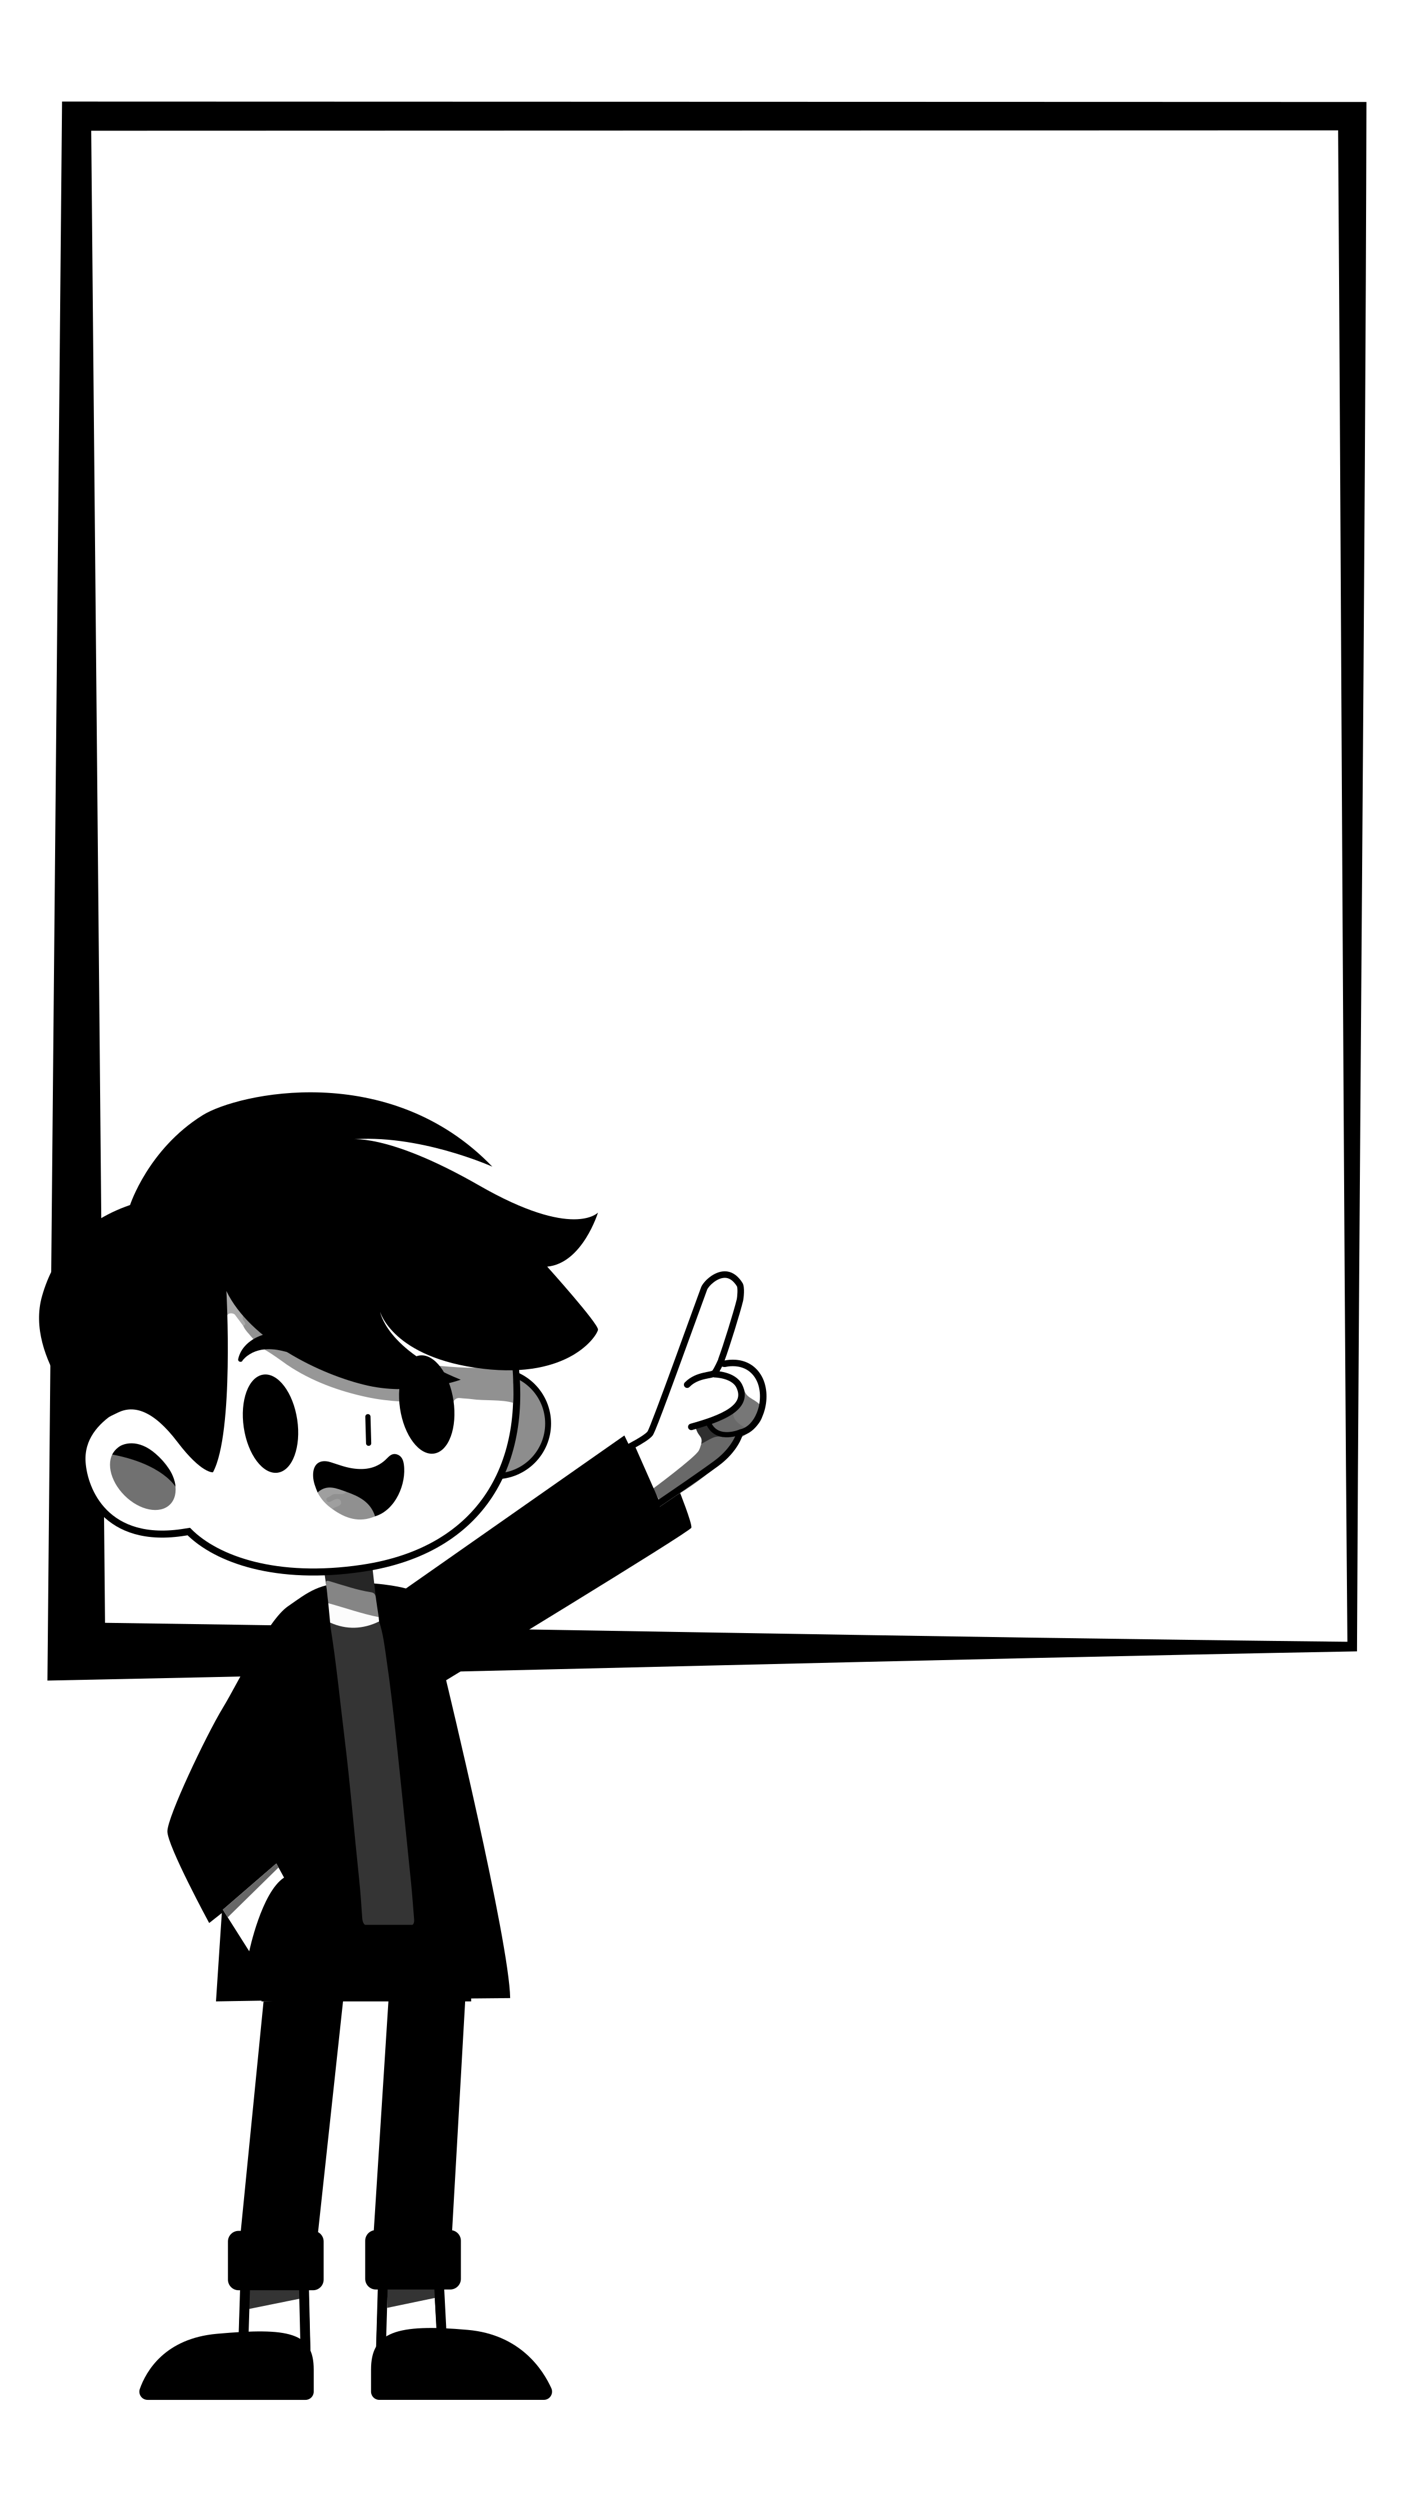
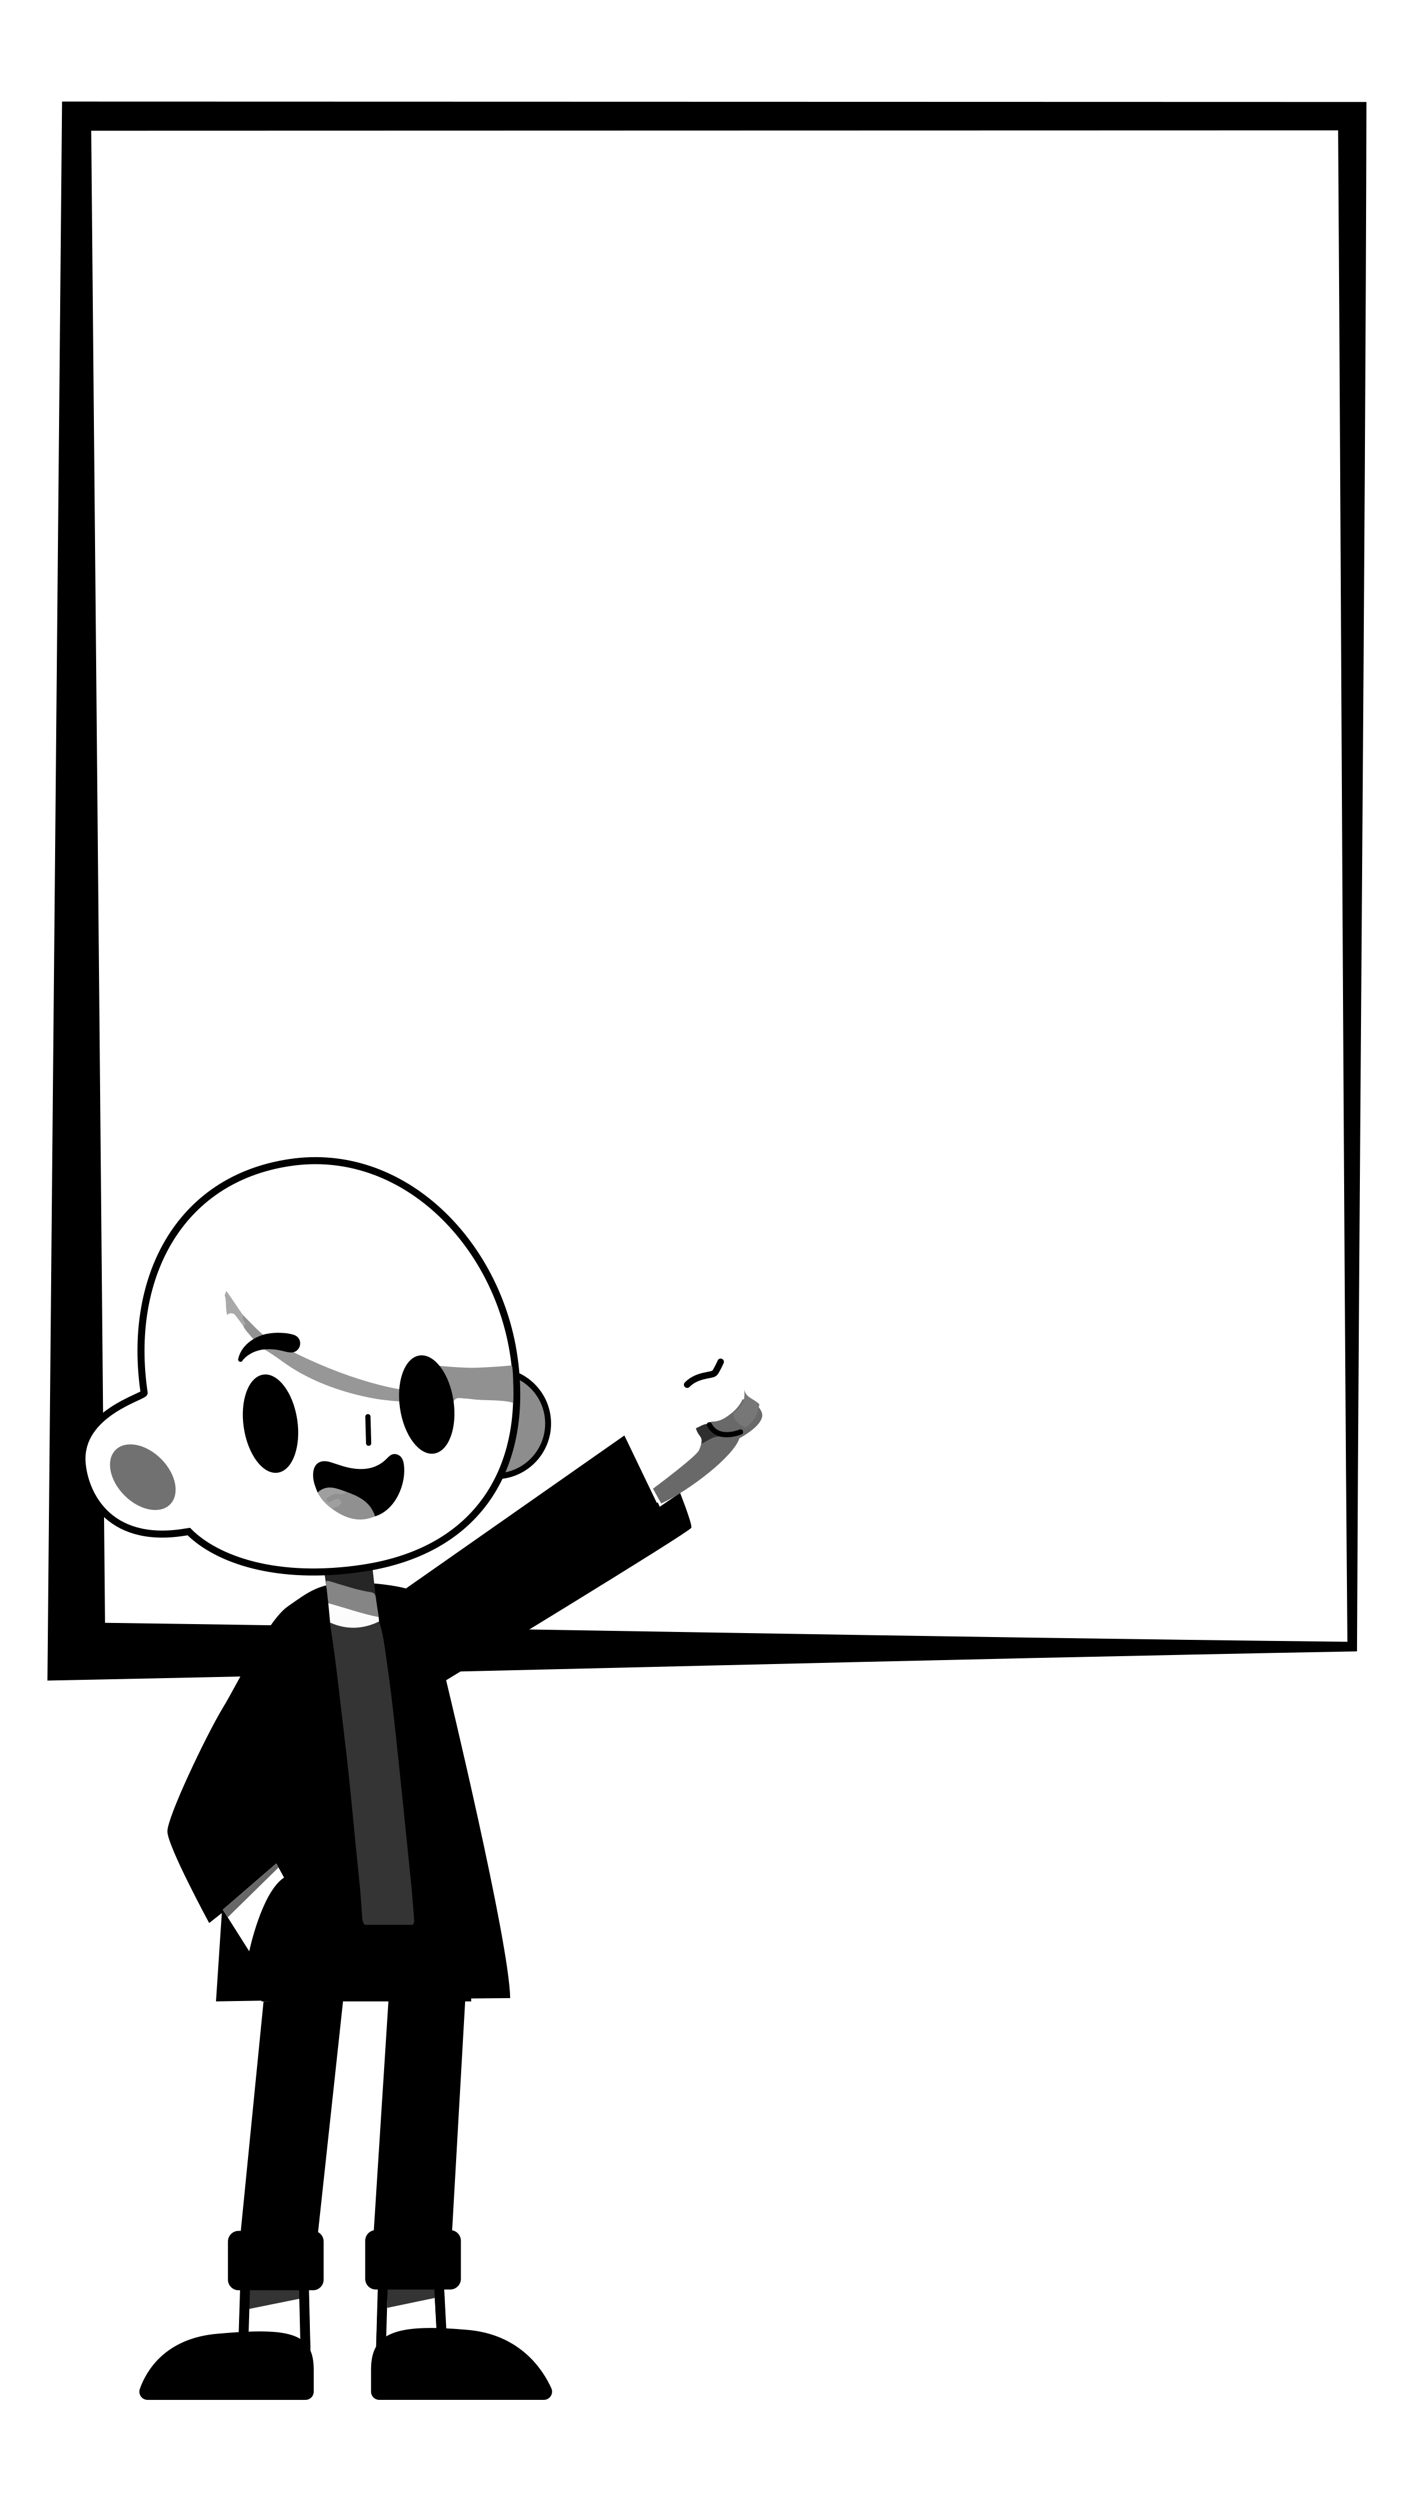
<svg xmlns="http://www.w3.org/2000/svg" width="1080" height="1920" viewBox="0 0 1080 1920" fill="none">
  <rect width="1080" height="1920" fill="white" />
  <g clip-path="url(#clip0_528_18855)">
    <path d="M1038.68 1264.43L58.766 1267.99V89.199H1038.68V1264.43Z" fill="white" />
    <path d="M1042.37 1268.11C708.336 1274.3 372.466 1283.84 36.435 1290.56L36.645 1267.99L47.566 89.2L47.666 78H58.755L1038.67 78.31H1049.61C1048.86 424.83 1043.88 916.99 1042.36 1268.11H1042.37ZM1034.99 1260.76C1031.9 915.68 1030.12 428.97 1027.78 89.2L1038.67 100.09L58.755 100.4L69.956 89.2L80.876 1267.99L58.685 1245.88C383.286 1250.32 708.336 1257.21 1035 1260.76H1034.99Z" fill="black" />
    <path d="M224.364 1535.94L165.904 1536.92L170.384 1469.07L160.674 1476.74C160.674 1476.74 128.574 1417.56 128.574 1406.36C128.574 1395.16 158.444 1332.44 171.134 1311.54C183.824 1290.63 205.474 1244.38 221.154 1233.54C236.834 1222.69 244.904 1215.32 270.504 1215.32C296.104 1215.32 311.824 1219.82 311.824 1219.82L479.604 1102.32L504.534 1154.16L521.554 1144.27C521.554 1144.27 531.844 1169.99 531.054 1173.16C530.264 1176.33 342.684 1290.3 342.684 1290.3C342.684 1290.3 391.224 1490.78 391.874 1534.38L224.374 1535.93L224.364 1535.94Z" fill="black" />
    <path d="M291.144 1245.02C294.394 1254.54 295.454 1264.54 296.894 1274.38C299.674 1293.35 301.884 1312.42 303.934 1331.49C308.004 1369.4 311.844 1407.34 315.694 1445.27C316.664 1454.8 317.304 1464.37 318.104 1473.92C318.384 1477.25 317.104 1479.21 313.524 1479.21C303.724 1479.21 293.924 1479.2 284.124 1479.23C279.754 1479.24 278.504 1476.63 278.234 1472.8C277.534 1462.85 276.904 1452.89 275.854 1442.98C272.004 1406.6 269.014 1370.14 264.554 1333.81C261.124 1305.84 258.404 1277.84 253.984 1250C253.724 1247.46 253.514 1246.34 253.514 1244.97C255.554 1242.97 258.154 1244.65 260.394 1245.27C268.764 1247.58 277.014 1247.52 285.174 1244.34C287.264 1243.53 289.334 1243.1 291.134 1245.01L291.144 1245.02Z" fill="#343434" />
    <path d="M186.264 1812.82L188.194 1761.24H233.604L235.384 1823.46L186.264 1812.82Z" fill="white" />
    <path d="M230.204 1764.74L231.754 1819.09L189.874 1810.01L191.564 1764.74H230.204ZM237.004 1757.74H184.814L182.654 1815.61L239.004 1827.82L237.004 1757.73V1757.74Z" fill="black" />
    <path d="M293.934 1760.59L337.254 1760.49L339.364 1795.25L291.824 1821.75L293.934 1760.59Z" fill="white" />
    <path d="M333.963 1764L335.733 1793.26L295.533 1815.68L297.303 1764.08L333.953 1764M340.543 1756.99L290.543 1757.1L288.113 1827.83L342.983 1797.23L340.543 1756.99Z" fill="black" />
    <path d="M190.475 1757.02V1773.26L230.615 1765.14V1757.02H190.475Z" fill="#343434" />
    <path d="M297.373 1756.02V1772.26L336.363 1764.14V1756.02H297.373Z" fill="#343434" />
    <path d="M229.594 1752.8L231.174 1817.98L190.454 1807.57L192.184 1752.79H229.594M237.014 1745.19H184.824L182.664 1813.42L239.014 1827.82L237.014 1745.19Z" fill="black" />
    <path d="M333.375 1752.78L335.215 1788.18L296.105 1813.62L297.895 1752.87L333.385 1752.78M340.565 1745.2L290.565 1745.33L288.135 1827.83L343.005 1792.14L340.565 1745.2Z" fill="black" />
    <path d="M361.924 1478.14H200.844V1536.92H361.924V1478.14Z" fill="black" />
    <path d="M184.814 1714.72L202.444 1536.92L263.764 1534.39L244.244 1714.72H184.814Z" fill="black" />
    <path d="M240.424 1713.13H183.274C178.756 1713.13 175.094 1716.79 175.094 1721.31V1750.56C175.094 1755.08 178.756 1758.74 183.274 1758.74H240.424C244.941 1758.74 248.604 1755.08 248.604 1750.56V1721.31C248.604 1716.79 244.941 1713.13 240.424 1713.13Z" fill="black" />
    <path d="M286.885 1716.55L298.595 1533.22L357.595 1531.85L347.215 1714.15L286.885 1716.55Z" fill="black" />
    <path d="M345.824 1712.55H288.714C284.185 1712.55 280.514 1716.22 280.514 1720.75V1749.96C280.514 1754.49 284.185 1758.16 288.714 1758.16H345.824C350.352 1758.16 354.024 1754.49 354.024 1749.96V1720.75C354.024 1716.22 350.352 1712.55 345.824 1712.55Z" fill="black" />
    <path d="M113.354 1842.92C108.984 1842.92 105.954 1838.6 107.414 1834.48C112.194 1820.99 126.464 1795.73 166.684 1792.17C221.944 1787.28 240.984 1790.95 240.984 1819.69V1836.62C240.984 1840.1 238.164 1842.93 234.674 1842.93H113.354V1842.92Z" fill="black" />
    <path d="M417.714 1842.92C422.334 1842.92 425.394 1838.15 423.484 1833.94C416.974 1819.59 399.534 1792.73 359.304 1789.17C304.044 1784.28 285.004 1790.95 285.004 1819.69V1836.58C285.004 1840.08 287.844 1842.92 291.344 1842.92H417.714Z" fill="black" />
    <path d="M251.745 1225.59L249.515 1210.18C249.065 1207.14 250.165 1204.31 253.205 1203.85L279.845 1199.89C282.885 1199.44 285.715 1201.54 286.175 1204.58L288.675 1226.78C290.405 1233.88 252.575 1231.06 251.755 1225.59H251.745Z" fill="#262626" />
    <path d="M252.175 1231.16C251.355 1225.13 251.335 1222 250.565 1217.39C249.925 1213.57 250.725 1213.52 253.545 1214.36C264.015 1217.47 274.355 1221.1 285.205 1222.76C287.595 1223.13 288.375 1224.62 288.675 1226.78C289.355 1231.8 290.155 1236.81 290.915 1241.83C287.825 1244.8 284.135 1243.46 280.935 1242.64C272.805 1240.56 264.795 1237.98 256.835 1235.31C254.565 1234.55 253.015 1233.98 252.195 1231.16H252.175Z" fill="#858585" />
    <path d="M252.174 1231.16C265.104 1234.65 277.724 1239.25 290.904 1241.82C290.924 1242.94 291.104 1243.98 291.194 1245.16C278.864 1251.18 266.184 1251.7 253.584 1246.02C253.114 1241.06 252.644 1236.11 252.174 1231.15V1231.16Z" fill="#FCFCFC" />
    <path d="M380.525 1133.66C402.893 1133.66 421.025 1115.53 421.025 1093.16C421.025 1070.79 402.893 1052.66 380.525 1052.66C358.158 1052.66 340.025 1070.79 340.025 1093.16C340.025 1115.53 358.158 1133.66 380.525 1133.66Z" fill="#8D8D8D" stroke="black" stroke-width="4.53" stroke-miterlimit="10" />
    <path d="M394.625 1040.76C381.755 954.18 309.305 879.87 222.725 892.74C136.145 905.61 97.865 983.04 110.735 1069.63C111.155 1072.48 60.405 1085.09 63.055 1123.06C64.535 1144.21 80.925 1186.73 142.425 1176.51C143.315 1176.36 144.185 1176.28 145.035 1176.13C166.305 1197.52 212.305 1214.11 278.345 1204.29C371.195 1190.48 406.795 1122.59 394.625 1040.76Z" fill="white" stroke="black" stroke-width="5.41" stroke-miterlimit="10" />
    <path d="M196.996 1033.97C200.256 1032.54 204.026 1033.3 206.746 1030.61C208.396 1028.98 209.866 1030.2 211.406 1031.05C243.876 1049.03 291.876 1068.44 328.806 1069.09C335.696 1069.21 333.826 1073.68 334.086 1077.38C316.586 1076.76 299.026 1076.57 281.826 1072.88C260.316 1068.27 239.126 1060.62 220.536 1048.06C217.346 1045.91 201.186 1033.6 196.996 1033.97Z" fill="#979797" />
    <path d="M347.485 1078.08C345.945 1068.47 343.225 1058.45 336.715 1048.82C346.195 1049.66 357.355 1050.54 365.545 1050.32C370.915 1050.17 384.715 1049.38 390.035 1048.82C392.995 1048.51 393.375 1048.27 393.595 1050.25C394.535 1058.66 394.205 1068.63 394.025 1077.25C385.545 1074.58 371.505 1075.76 362.885 1074.49C359.675 1074.02 356.405 1074 353.195 1073.6C350.275 1073.23 348.405 1075.31 347.485 1078.08Z" fill="#919191" />
    <path d="M186.815 1009.99C195.125 1018.4 199.535 1023.6 209.185 1030.61C215.325 1035.07 204.085 1034.14 202.115 1036.43C196.025 1030.74 196.575 1030.43 191.015 1024.17C189.355 1022.3 187.805 1020.46 186.815 1018.16C187.165 1016.23 185.775 1015.02 184.915 1013.59C184.005 1012.09 184.755 1010.75 186.815 1009.99Z" fill="#929292" />
    <path d="M186.815 1009.99C185.995 1012.11 186.375 1013.4 187.565 1014.81C188.745 1016.2 188.815 1017.43 186.825 1018.16C184.685 1015.28 182.575 1012.37 180.385 1009.53C179.695 1008.64 176.035 1007.61 174.605 1009.96C172.915 1005.14 174.225 999.321 172.535 994.501C172.885 994.281 173.555 991.661 173.905 991.441C177.985 996.821 182.735 1004.61 186.815 1009.99Z" fill="#A9A9A9" />
    <path d="M333.401 1116.22C344.736 1114.53 351.418 1096.31 348.326 1075.52C345.233 1054.73 333.537 1039.24 322.202 1040.92C310.867 1042.61 304.185 1060.83 307.277 1081.62C310.37 1102.41 322.065 1117.9 333.401 1116.22Z" fill="black" />
    <path d="M213.385 1130.9C224.72 1129.22 231.402 1110.99 228.31 1090.2C225.217 1069.41 213.522 1053.92 202.186 1055.61C190.851 1057.3 184.169 1075.52 187.261 1096.31C190.354 1117.1 202.05 1132.59 213.385 1130.9Z" fill="black" />
    <path d="M182.954 1043.67C185.144 1033.43 194.734 1026.62 204.534 1024.38C208.494 1023.61 212.554 1023.26 216.544 1023.56C219.564 1023.66 222.914 1024.15 225.774 1025.08C234.054 1028.03 230.864 1039.92 222.254 1038.51C219.864 1038.29 217.364 1037.37 214.994 1036.97C212.264 1036.35 209.444 1036.13 206.674 1036.06C206.374 1036.03 205.794 1036.04 205.504 1036.08C199.174 1036.15 192.704 1038.38 188.024 1042.85C187.574 1043.2 186.794 1044.3 186.494 1044.37C185.974 1046.68 182.544 1046.01 182.954 1043.66V1043.67Z" fill="black" />
-     <path d="M243.964 1146.11C242.264 1142.05 240.654 1137.98 240.504 1133.48C240.204 1124.34 245.464 1120.16 254.084 1122.89C259.584 1124.63 264.984 1126.71 270.734 1127.59C280.804 1129.13 289.934 1127.51 297.324 1119.84C299.394 1117.7 301.634 1115.79 304.924 1116.87C308.584 1118.06 309.744 1121.23 310.214 1124.53C312.324 1139.24 303.884 1159.7 288.094 1164.42C287.134 1164.29 285.974 1164.21 285.494 1163.39C280.754 1155.34 273.114 1151.14 264.904 1147.69C260.024 1144.78 254.774 1145.09 249.494 1145.97C247.634 1146.28 245.844 1147.3 243.964 1146.11Z" fill="black" />
+     <path d="M243.964 1146.11C242.264 1142.05 240.654 1137.98 240.504 1133.48C240.204 1124.34 245.464 1120.16 254.084 1122.89C259.584 1124.63 264.984 1126.71 270.734 1127.59C280.804 1129.13 289.934 1127.51 297.324 1119.84C299.394 1117.7 301.634 1115.79 304.924 1116.87C308.584 1118.06 309.744 1121.23 310.214 1124.53C312.324 1139.24 303.884 1159.7 288.094 1164.42C287.134 1164.29 285.974 1164.21 285.494 1163.39C280.754 1155.34 273.114 1151.14 264.904 1147.69C260.024 1144.78 254.774 1145.09 249.494 1145.97C247.634 1146.28 245.844 1147.3 243.964 1146.11" fill="black" />
    <path d="M266.044 1145.6C275.804 1149.05 284.714 1153.5 288.104 1164.42C275.914 1169.66 265.254 1166 255.214 1158.77C256.314 1156.12 254.624 1155.37 252.564 1154.86C249.864 1154.2 248.684 1152.31 249.064 1149.72C249.404 1147.37 251.274 1146.54 253.464 1145.78C257.714 1144.3 261.884 1146.6 266.054 1145.6H266.044Z" fill="#909090" />
    <path d="M266.045 1145.6C262.835 1149.49 257.575 1145.38 253.995 1148.73C252.905 1149.75 250.105 1149.74 250.735 1151.8C251.545 1154.48 253.785 1153.33 255.475 1152.33C257.595 1151.08 260.395 1150.12 261.585 1152.38C263.205 1155.46 260.235 1156.55 257.755 1157.41C256.855 1157.72 256.055 1158.31 255.215 1158.77C250.465 1155.44 246.585 1151.33 243.955 1146.11C251.165 1139.48 258.615 1142.98 266.045 1145.6Z" fill="#9F9F9F" />
-     <path d="M70.785 1094.77C70.785 1094.77 18.535 1043.45 32.315 995.221C41.125 964.391 61.515 938.581 99.905 925.361C99.905 925.361 113.765 882.491 155.665 856.391C182.475 839.691 298.885 813.481 378.175 895.911C378.175 895.911 320.915 870.111 268.055 875.141C268.055 875.141 295.745 868.851 368.105 910.381C440.465 951.911 459.345 931.151 459.345 931.151C459.345 931.151 447.385 970.171 420.325 972.681C420.325 972.681 459.965 1016.73 459.345 1021.13C458.725 1025.53 437.605 1059.05 370.875 1051.08C301.585 1042.8 291.955 1007.28 291.955 1007.28C291.955 1007.28 296.405 1036.33 353.885 1059.51C353.885 1059.51 319.005 1072.22 282.505 1064.04C246.005 1055.86 192.155 1029.18 173.905 991.421C173.905 991.421 179.945 1100.41 163.585 1130.61C163.585 1130.61 154.915 1131.87 136.285 1107.33C117.645 1082.79 102.835 1078.94 90.875 1084.61C78.915 1090.27 70.785 1094.75 70.785 1094.75V1094.77Z" fill="black" />
    <path d="M130.628 1155.3C138.387 1147.54 135.307 1131.88 123.748 1120.32C112.188 1108.76 96.527 1105.68 88.767 1113.44C81.007 1121.2 84.088 1136.86 95.647 1148.42C107.207 1159.98 122.868 1163.06 130.628 1155.3Z" fill="#717171" />
-     <path d="M86.215 1116.98C86.215 1116.98 88.875 1111.51 94.295 1109.51C102.205 1106.59 115.915 1107.85 130.155 1128.64C132.335 1131.83 134.745 1137.71 134.745 1141.69C134.745 1141.69 124.835 1124.22 86.225 1116.98H86.215Z" fill="black" />
    <path d="M282.594 1087.91L283.164 1108.31" stroke="black" stroke-width="4" stroke-linecap="round" stroke-linejoin="round" />
    <path d="M171.186 1466.48L191.456 1498.46C191.456 1498.46 200.846 1453.2 218.196 1441.84L212.256 1431L171.186 1466.48Z" fill="white" />
    <path d="M174.916 1472.37L213.946 1434.09L212.246 1431.01L171.186 1466.48L174.916 1472.37Z" fill="#676767" />
    <path d="M484.715 1107.24C484.715 1107.24 494.825 1102.55 497.355 1099.3C499.885 1096.05 537.355 991.34 538.605 988.36C541.325 981.88 558.565 966.52 570.345 985.19C572.365 988.39 571.165 997.39 570.755 999.11C568.475 1008.42 560.295 1034.88 556.575 1044.78C556.575 1044.78 574.625 1040.09 584.375 1055.61C594.125 1071.14 586.905 1098.13 570.295 1102.33C570.295 1102.33 567.045 1114.47 551.875 1125.66C536.705 1136.85 506.735 1157.08 506.735 1157.08L484.705 1107.25L484.715 1107.24Z" fill="white" />
    <path d="M570.406 1074.52C570.406 1074.52 582.326 1075.99 585.246 1084.91C587.876 1092.94 572.076 1102.21 568.886 1103.98C568.516 1104.19 568.026 1104.35 567.886 1104.75C563.236 1118.47 530.046 1144.26 507.896 1154.59L501.586 1143.19C501.586 1143.19 533.766 1119.35 536.746 1113.97C539.726 1108.59 540.226 1096.03 547.166 1093.52C554.106 1091 566.106 1084.58 570.406 1074.52Z" fill="#696969" />
    <path d="M549.345 1101C549.485 1099.91 548.925 1098.8 547.035 1097.92C544.085 1096.56 544.575 1093.69 542.565 1093.55C540.875 1093.43 536.675 1095.83 534.535 1096.85C534.535 1096.85 535.245 1099.49 536.745 1101.53C538.175 1103.73 539.515 1104.41 538.675 1108.78C545.615 1105.25 549.365 1101.71 555.775 1103.66C551.615 1100.69 550.515 1101.82 549.345 1100.99V1101Z" fill="#2F2F2F" />
    <path d="M571.514 1066.66C572.864 1073.48 578.734 1073.82 583.354 1078.36C581.834 1086.03 579.544 1092.16 572.284 1096.21C562.644 1096.06 560.124 1092.31 563.454 1085.03C570.764 1079.12 572.614 1075.13 571.524 1066.67L571.514 1066.66Z" fill="#777777" />
    <path d="M563.265 1085.44C562.995 1090.32 568.145 1094.1 572.285 1096.21C563.745 1100.8 553.775 1100.87 547.825 1096.89C546.435 1095.96 545.065 1094.78 545.135 1093.3C545.235 1091.09 547.645 1091.82 549.145 1091.6C554.525 1090.83 558.765 1088.18 563.265 1085.44Z" fill="#696969" />
-     <path d="M556.705 976.25V981.25C560.215 981.25 563.275 983.4 566.075 987.81C566.805 989.44 566.405 995.74 565.885 997.92C563.585 1007.31 555.475 1033.44 551.885 1043.02C551.225 1044.77 551.585 1046.74 552.835 1048.12C553.795 1049.19 555.145 1049.78 556.545 1049.78C556.965 1049.78 557.385 1049.73 557.795 1049.62C557.815 1049.62 559.885 1049.11 562.845 1049.11C568.105 1049.11 575.385 1050.7 580.135 1058.27C584.475 1065.19 584.965 1075.9 581.345 1084.92C578.665 1091.61 574.185 1096.19 569.055 1097.48C567.295 1097.92 565.925 1099.25 565.455 1101C564.405 1104.68 559.595 1113.73 548.895 1121.64C537.495 1130.06 515.655 1144.95 505.885 1151.58L488.165 1111.49C492.935 1108.88 499.135 1105.15 501.295 1102.38C502.885 1100.33 508.505 1085.95 536.125 1009.75C539.745 999.78 542.865 991.16 543.205 990.31C544.365 987.55 550.665 981.27 556.705 981.27V976.27M556.705 976.27C548.195 976.27 540.355 984.18 538.595 988.38C537.345 991.36 499.875 1096.07 497.345 1099.32C494.815 1102.57 481.705 1109.26 481.705 1109.26L503.735 1159.09C503.735 1159.09 536.705 1136.87 551.875 1125.67C567.045 1114.48 570.295 1102.34 570.295 1102.34C586.905 1098.15 594.125 1071.15 584.375 1055.62C578.295 1045.94 568.995 1044.12 562.855 1044.12C559.135 1044.12 556.575 1044.79 556.575 1044.79C560.285 1034.89 568.475 1008.43 570.755 999.12C571.175 997.41 572.365 988.4 570.345 985.2C566.185 978.61 561.355 976.26 556.715 976.26L556.705 976.27Z" fill="black" />
    <path d="M553.566 1045.77C553.566 1045.77 550.836 1052.01 548.976 1054.29C547.116 1056.57 535.706 1055.26 527.836 1063.34" stroke="black" stroke-width="5" stroke-linecap="round" stroke-linejoin="round" />
-     <path d="M548.976 1055.29C548.976 1055.29 563.486 1055.45 567.886 1064.47C575.966 1081.04 553.876 1089.36 531.016 1095.74" stroke="black" stroke-width="5" stroke-linecap="round" stroke-linejoin="round" />
    <path d="M544.865 1094.1C551.655 1107.06 568.845 1099.62 568.845 1099.62" stroke="black" stroke-width="4" stroke-linecap="round" stroke-linejoin="round" />
  </g>
  <defs>
    <clipPath id="clip0_528_18855">
      <rect width="1019.62" height="1764.92" fill="white" transform="translate(30 78)" />
    </clipPath>
  </defs>
</svg>